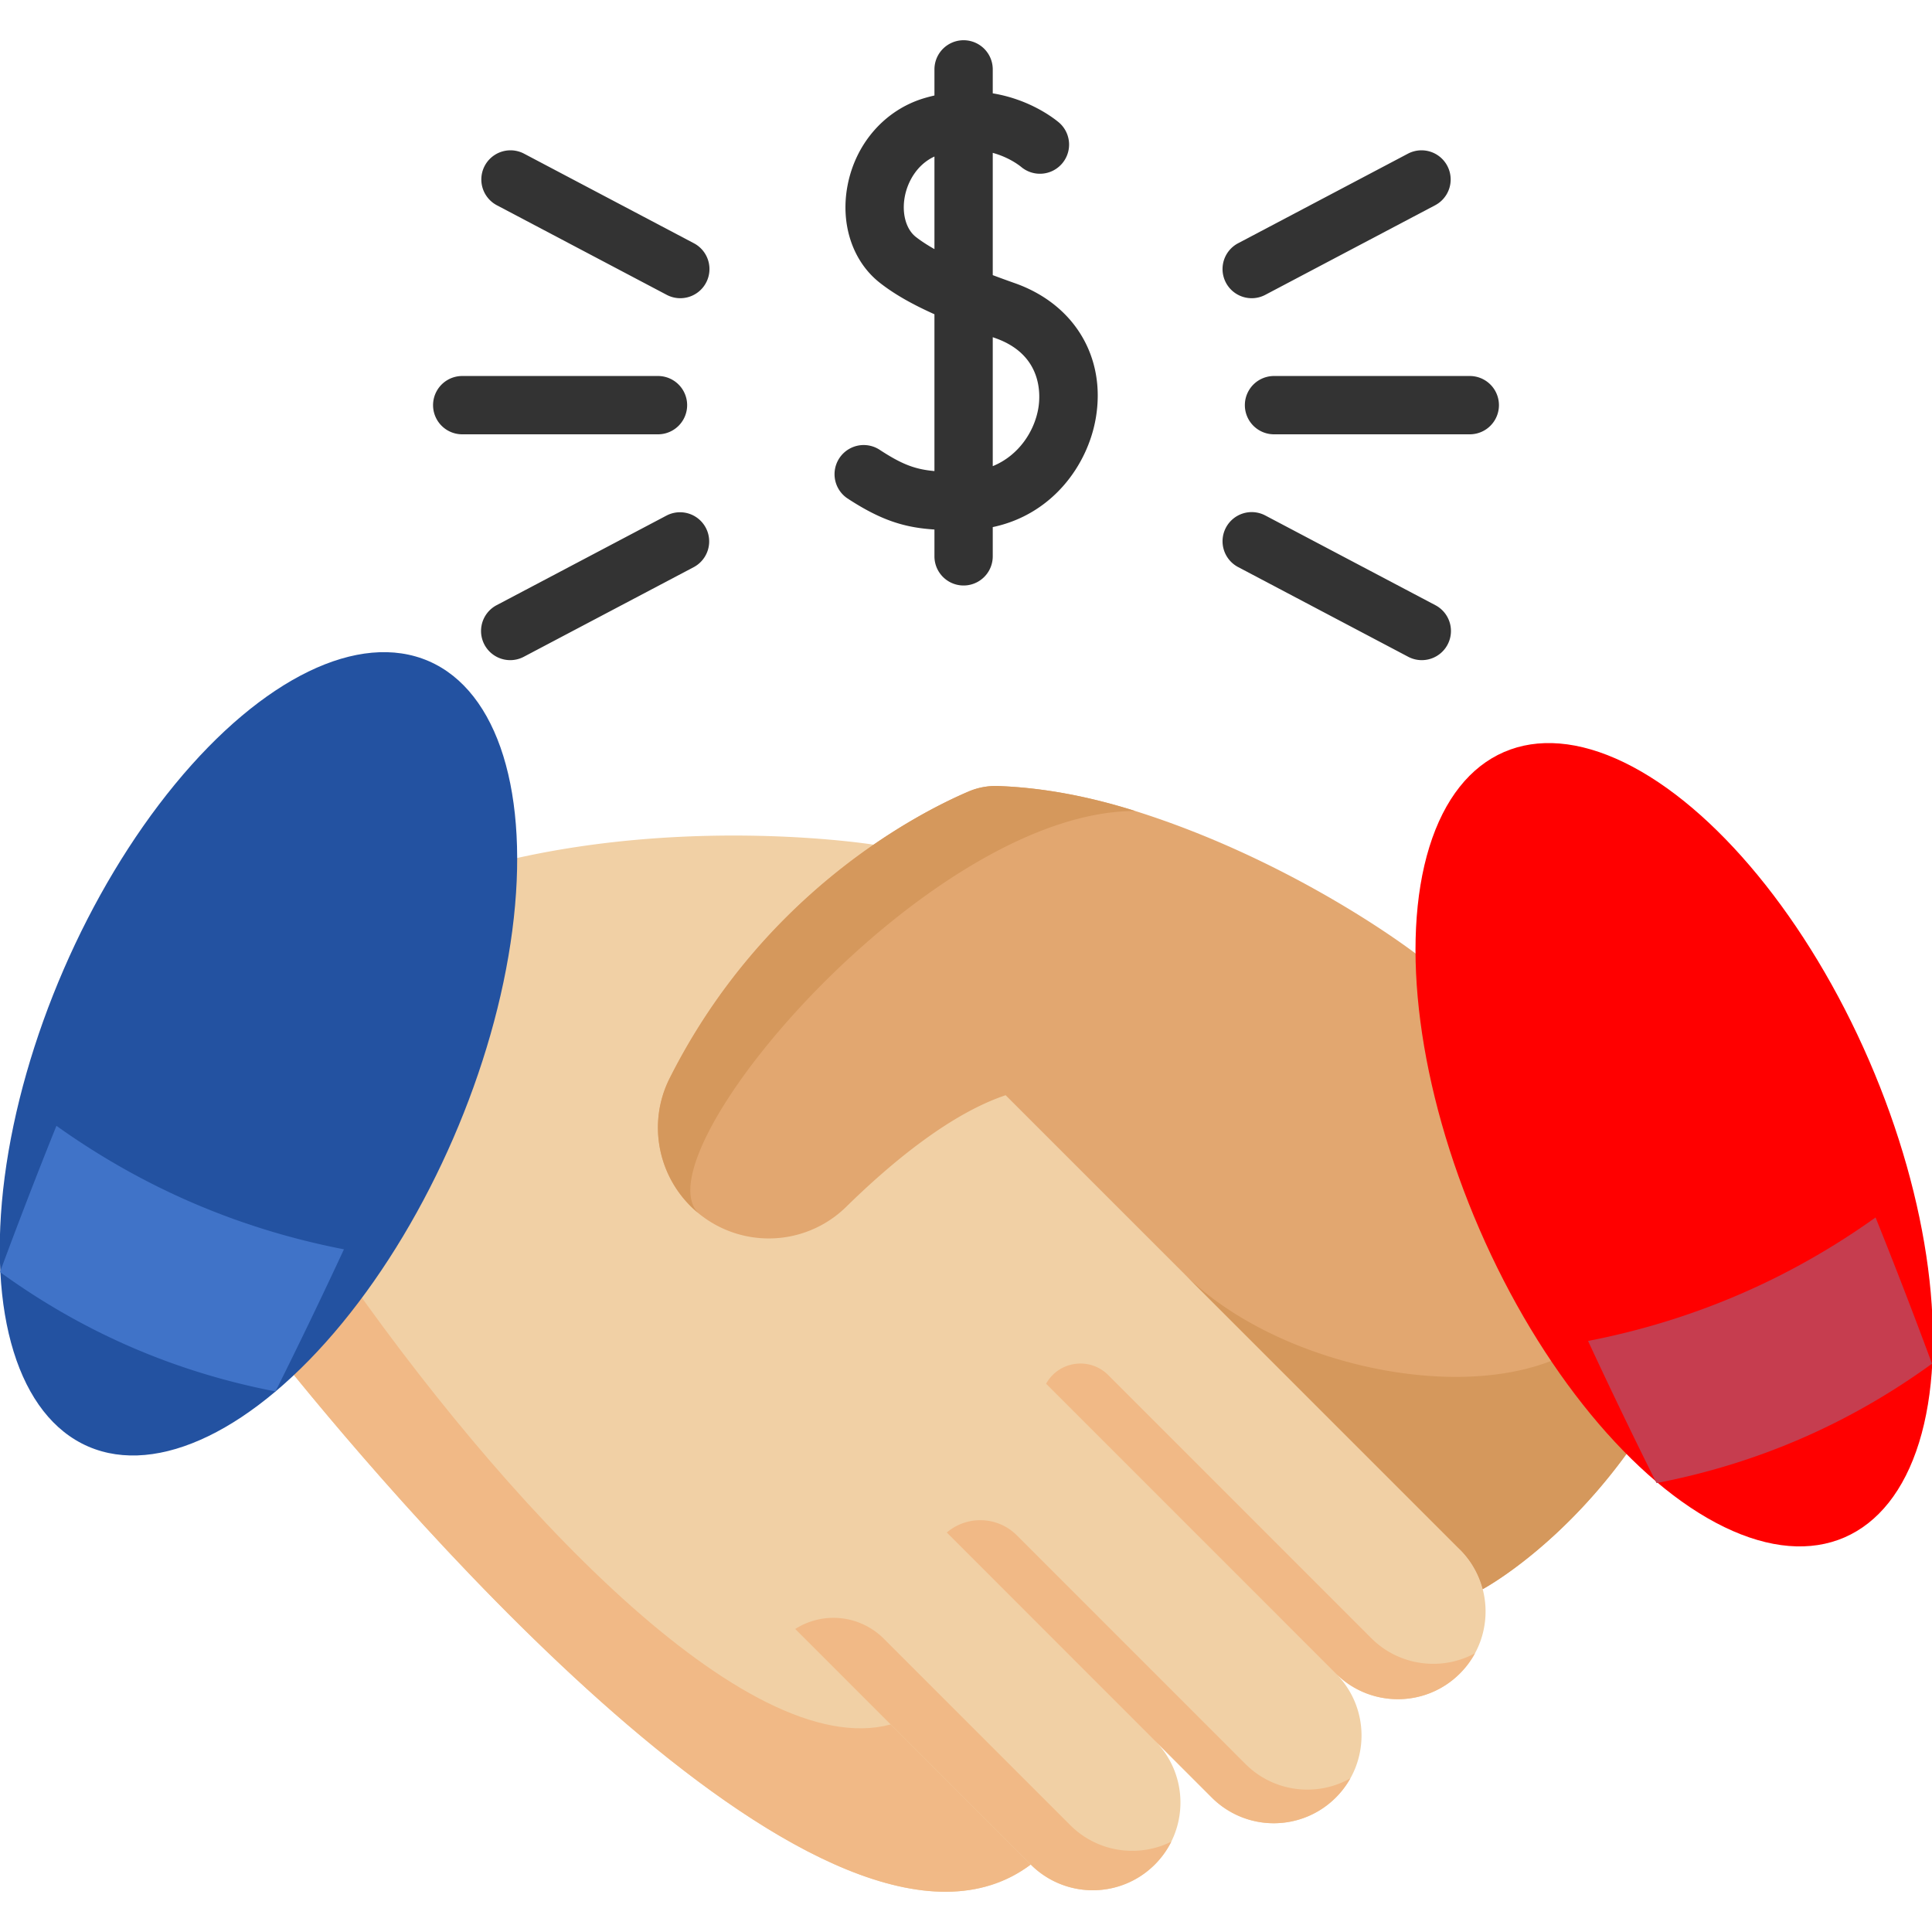
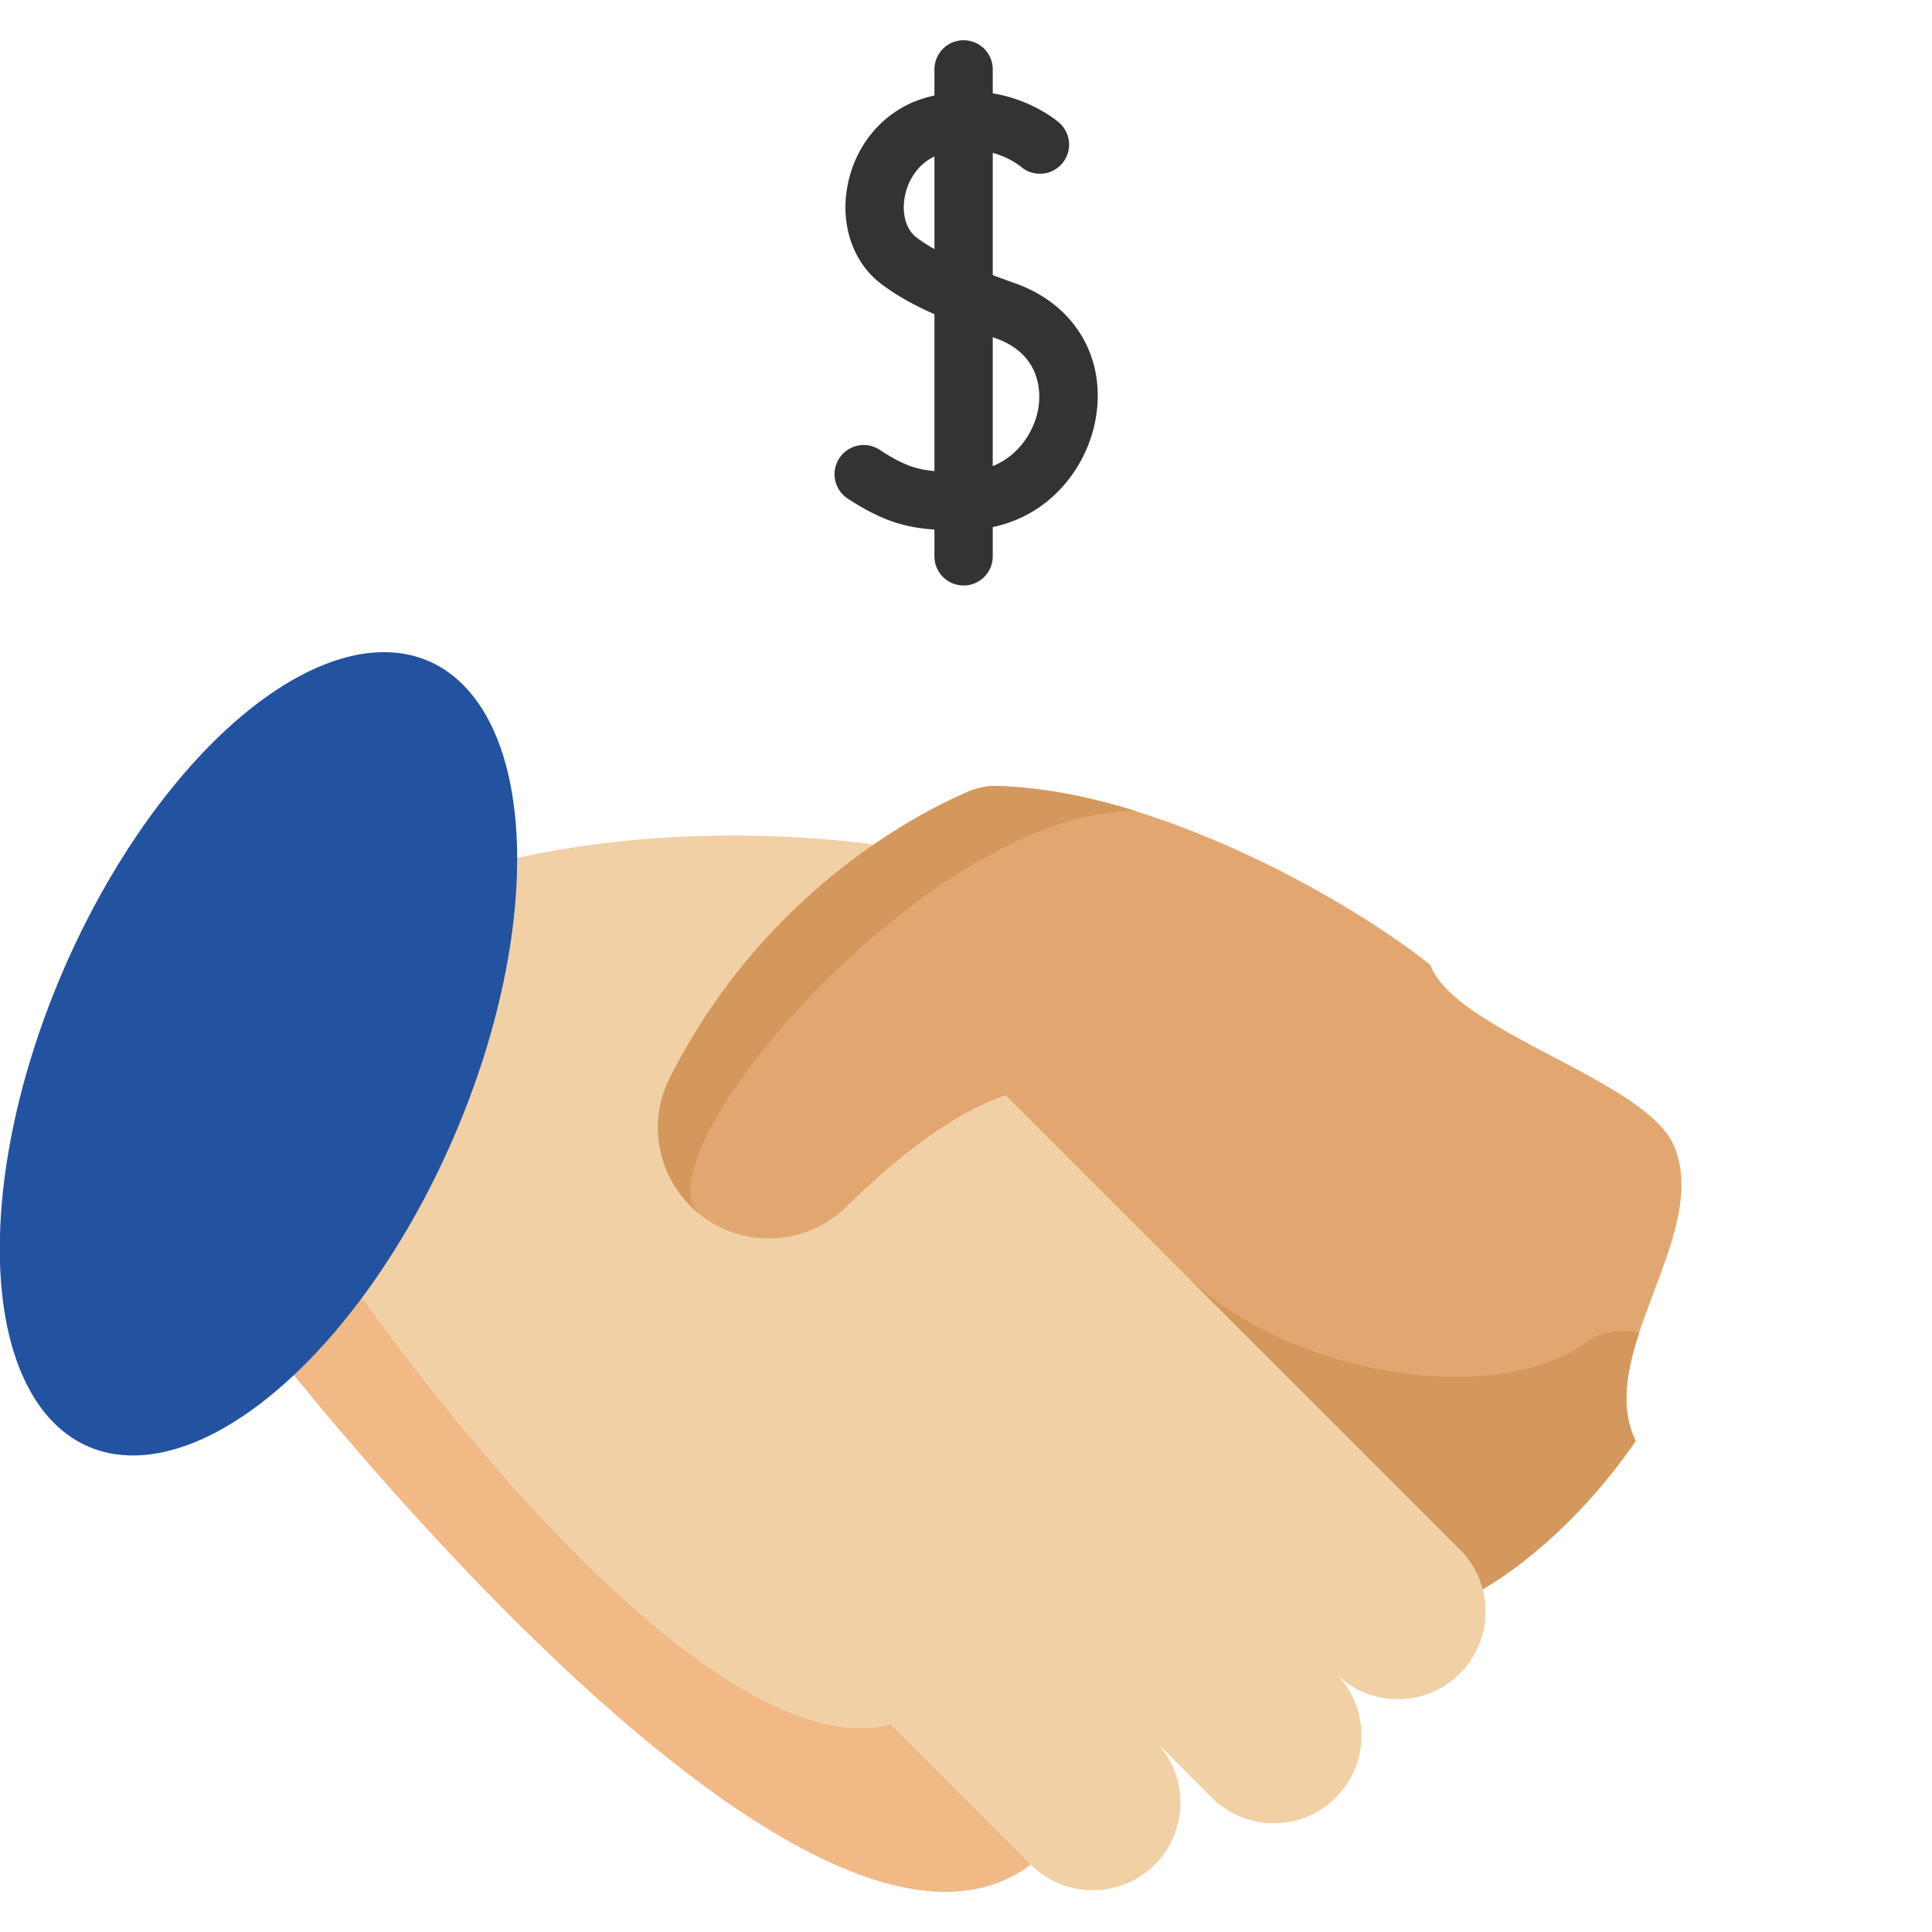
<svg xmlns="http://www.w3.org/2000/svg" version="1.1" width="512" height="512" x="0" y="0" viewBox="0 0 512 512" style="enable-background:new 0 0 512 512" xml:space="preserve" class="">
  <g>
    <path fill="#f1d0a5" d="M386.884 443.495a23.16 23.16 0 0 1-16.431 6.81c-5.954 0-11.909-2.267-16.442-6.81 9.076 9.076 9.076 23.787 0 32.873a23.19 23.19 0 0 1-16.442 6.81 23.201 23.201 0 0 1-16.431-6.81l-15.113-15.113c9.076 9.076 9.076 23.797 0 32.873-4.533 4.533-10.487 6.809-16.431 6.809s-11.888-2.277-16.431-6.799v-.01h-.01c-52.601 39.414-166.282-93.901-196.96-131.833l-11.569-52.714 69.753-81.591c49.964-11.744 97.146-4.141 97.146-4.141l85.886 54.023 69.475 132.749c9.076 9.077 9.076 23.799 0 32.874z" opacity="1" data-original="#f1d0a5" class="" />
    <path fill="#f1b986" d="M273.153 494.129c-52.601 39.414-166.282-93.901-196.96-131.833l12.434-28.711c44.669 64.778 109.313 133.687 147.409 123.416z" opacity="1" data-original="#f1b986" />
    <path fill="#e2a770" d="M434.407 353.169c-3.348 10.219-5.141 20.089-.937 28.691v.01c-18.904 27.527-39.95 38.951-40.538 39.271a23.145 23.145 0 0 0-6.047-10.518L266.508 290.246c-14.886 4.966-30.73 18.265-42.258 29.576a29.255 29.255 0 0 1-20.521 8.376 29.287 29.287 0 0 1-17.441-5.749 24.665 24.665 0 0 1-1.154-.896l-.031-.031c-10.528-8.633-13.815-23.499-7.634-35.768 24.982-49.624 66.375-70.506 79.169-75.976a18.228 18.228 0 0 1 7.86-1.473c12.403.443 24.673 2.936 36.335 6.614 39.425 12.403 70.641 34.481 78.223 40.827 6.768 17.75 57.111 30.41 64.549 47.872 6.234 14.618-3.635 32.553-9.198 49.551z" opacity="1" data-original="#e2a770" class="" />
    <path fill="#d5985c" d="M433.469 381.86v.01c-18.904 27.527-39.95 38.951-40.538 39.271a23.145 23.145 0 0 0-6.047-10.518l-73.019-73.019c25.693 25.693 81.281 36.675 106.984 17.76 3.441-2.524 8.087-3.101 13.557-2.194-3.347 10.218-5.14 20.088-.937 28.69zM185.103 321.522c-10.528-8.633-13.815-23.499-7.634-35.768 24.982-49.624 66.375-70.506 79.169-75.976a18.228 18.228 0 0 1 7.86-1.473c12.403.443 24.673 2.936 36.335 6.614-54.743.031-131.801 90.81-115.73 106.603z" opacity="1" data-original="#d5985c" class="" />
    <g fill="#f1b986">
-       <path d="M390.894 438.125a23.15 23.15 0 0 1-4.007 5.367 23.16 23.16 0 0 1-16.431 6.81c-5.954 0-11.909-2.267-16.442-6.81l-76.788-76.789c3.362-6.042 11.57-7.188 16.459-2.299l69.703 69.713c4.533 4.543 10.487 6.809 16.442 6.809a23.096 23.096 0 0 0 11.064-2.801zM310.416 488.057a23.44 23.44 0 0 1-4.378 6.068 23.19 23.19 0 0 1-16.442 6.809 23.204 23.204 0 0 1-16.431-6.809l-62.419-62.429a18.857 18.857 0 0 1 23.464 2.572l49.411 49.411a23.184 23.184 0 0 0 16.431 6.81c3.555 0 7.109-.814 10.364-2.432zM357.846 471.286a22.85 22.85 0 0 1-3.843 5.079 23.201 23.201 0 0 1-16.431 6.81 23.192 23.192 0 0 1-16.442-6.81l-70.218-70.232c5.434-4.626 13.51-4.301 18.556.745l45.46 45.463 15.102 15.113a23.165 23.165 0 0 0 16.442 6.81 23.141 23.141 0 0 0 11.374-2.978z" fill="#f1b986" opacity="1" data-original="#f1b986" />
-     </g>
-     <ellipse cx="443.61" cy="303.617" fill="#ff0000" rx="56.263" ry="113.426" transform="rotate(-23.44 443.046 303.315)" opacity="1" data-original="#da4a54" class="" />
-     <path fill="#c63d4f" d="M512 361.395c-21.995 15.951-46.328 26.492-73.009 31.635a1483.728 1483.728 0 0 1-18.139-37.664c27.79-5.402 53.187-16.307 76.192-32.728A1464.86 1464.86 0 0 1 512 361.395z" opacity="1" data-original="#c63d4f" />
+       </g>
    <ellipse cx="68.39" cy="279.331" fill="#2352a1" rx="113.426" ry="56.263" transform="rotate(-66.56 68.401 279.22)" opacity="1" data-original="#698ed5" class="" />
-     <path fill="#4073c8" d="M0 337.11c21.995 15.951 46.328 26.492 73.009 31.635a1483.728 1483.728 0 0 0 18.139-37.664c-27.79-5.402-53.187-16.307-76.192-32.728A1462.18 1462.18 0 0 0 0 337.11z" opacity="1" data-original="#4073c8" class="" />
    <g fill="#b9f6d3">
-       <path d="M331.72 79.028a7.727 7.727 0 0 1-3.612-14.562l45.076-23.776a7.727 7.727 0 0 1 7.21 13.668l-45.076 23.776a7.696 7.696 0 0 1-3.598.894zM376.783 174.945a7.687 7.687 0 0 1-3.598-.894l-45.076-23.776a7.727 7.727 0 0 1-3.229-10.439 7.724 7.724 0 0 1 10.439-3.229l45.076 23.776a7.727 7.727 0 0 1-3.612 14.562zM389.508 115.097h-51.881a7.726 7.726 0 1 1 0-15.452h51.881a7.726 7.726 0 1 1 0 15.452zM180.28 79.028a7.687 7.687 0 0 1-3.598-.894l-45.076-23.776a7.727 7.727 0 0 1 7.21-13.668l45.076 23.776a7.727 7.727 0 0 1-3.612 14.562zM135.217 174.945a7.727 7.727 0 0 1-3.612-14.562l45.076-23.776a7.727 7.727 0 0 1 7.21 13.668l-45.076 23.776a7.693 7.693 0 0 1-3.598.894zM174.374 115.097h-51.881a7.726 7.726 0 1 1 0-15.452h51.881a7.726 7.726 0 1 1 0 15.452z" fill="#333333" opacity="1" data-original="#b9f6d3" class="" />
-     </g>
+       </g>
    <path fill="#333333" d="M268.96 75.05a308.881 308.881 0 0 1-5.87-2.136V40.509c4.174 1.152 6.853 3.16 7.642 3.817a7.727 7.727 0 0 0 9.884-11.878c-1.641-1.366-7.95-6.135-17.526-7.711v-6.348a7.726 7.726 0 1 0-15.452 0v6.918c-.914.212-1.838.448-2.78.731-10.391 3.13-18.154 12.016-20.26 23.189-1.924 10.208 1.36 20.062 8.57 25.717 3.692 2.896 8.259 5.549 14.469 8.337v41.557c-5.257-.465-8.745-1.86-14.573-5.673a7.727 7.727 0 0 0-8.46 12.932c8.989 5.881 15.193 7.724 23.033 8.231v7.109a7.726 7.726 0 1 0 15.452 0v-7.751c15.93-3.355 25.241-16.59 27.322-28.964 2.709-16.106-5.712-30.108-21.451-35.672zm-26.256-12.264c-2.613-2.049-3.759-6.248-2.921-10.696.727-3.859 3.171-8.448 7.854-10.609v24.536c-1.839-1.041-3.511-2.117-4.933-3.231zm32.469 45.373c-1.022 6.08-5.126 12.526-12.083 15.378V89.362c.243.087.473.171.72.258 12.682 4.482 11.904 15.323 11.363 18.539z" opacity="1" data-original="#78d090" class="" />
  </g>
</svg>